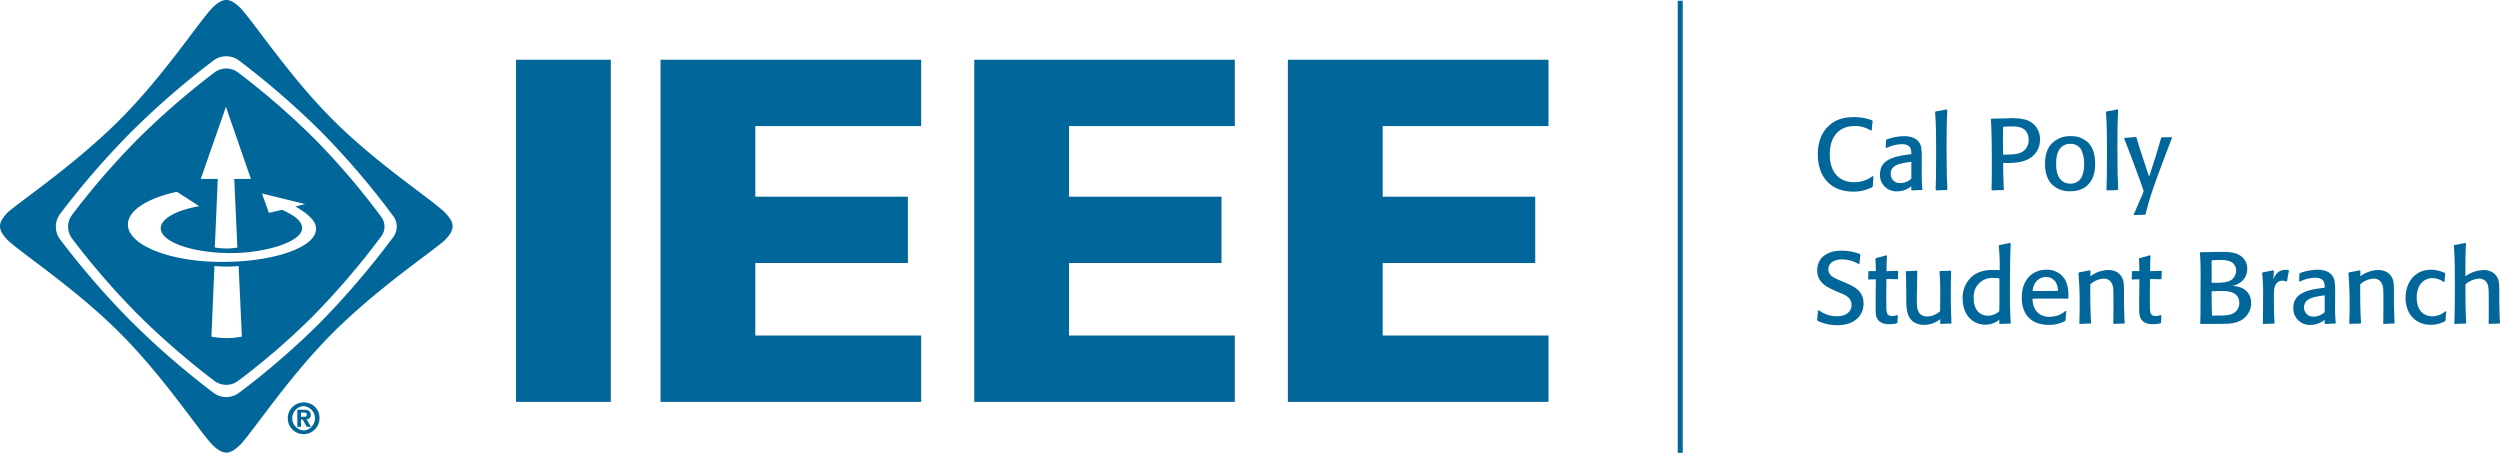
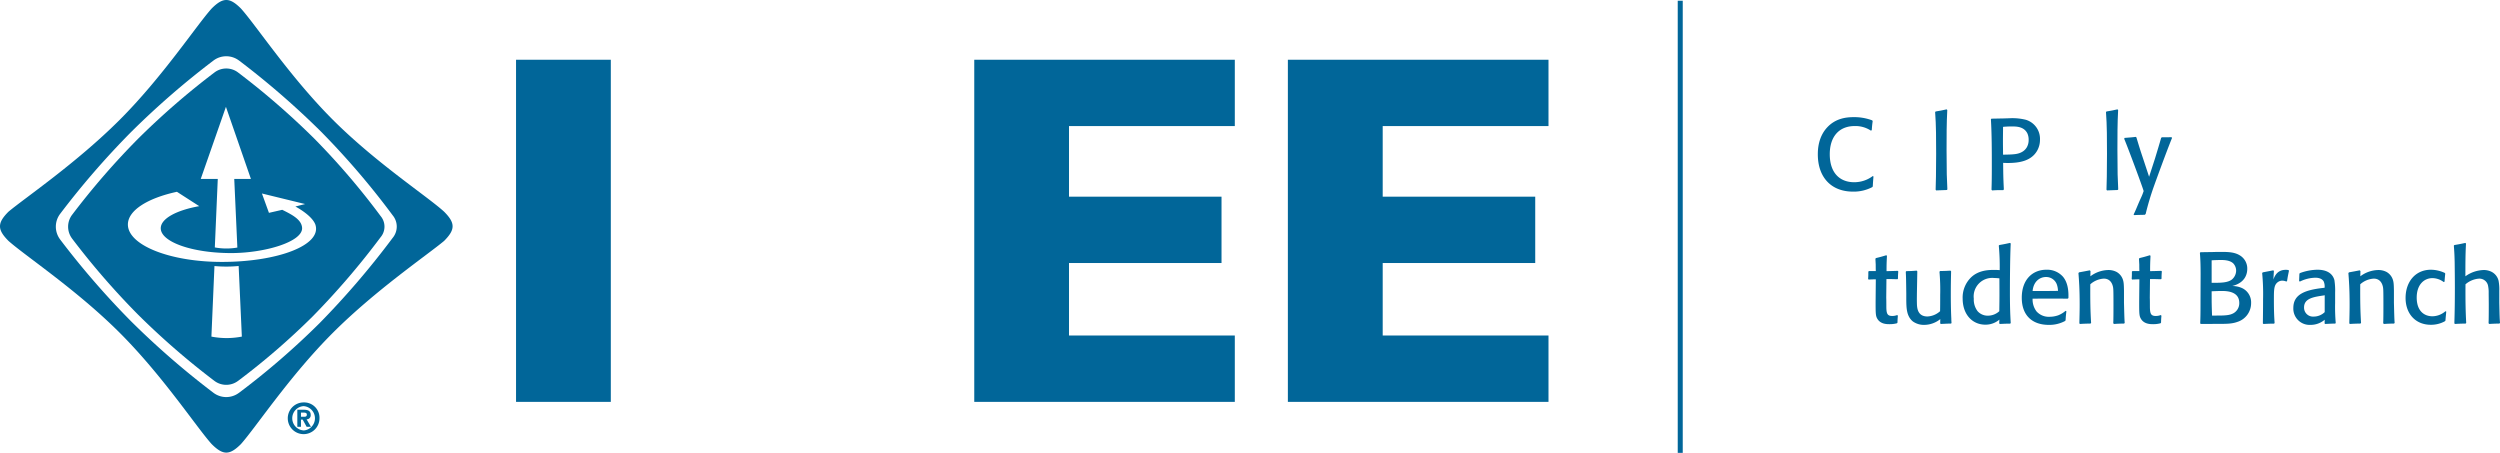
<svg xmlns="http://www.w3.org/2000/svg" id="Layer_1" data-name="Layer 1" width="997.413" height="180.689" viewBox="0 0 997.413 180.689">
  <defs>
    <style> .cls-1, .cls-2 { fill: #016699; } .cls-2 { fill-rule: evenodd; } .cls-3 { fill: none; stroke: #016699; stroke-miterlimit: 10; stroke-width: 2px; } </style>
  </defs>
  <title>line_right_blue</title>
  <g>
    <g>
      <path class="cls-1" d="M177.168,558.466c-6.633-6.078-27.176-19.458-44.379-36.661-17.067-17.068-30.677-37.749-36.664-44.382-4.533-4.533-7.149-4.533-11.682,0-5.994,6.633-19.597,27.314-36.664,44.382-17.203,17.203-37.746,31.125-44.379,36.661-4.533,4.533-4.533,7.149,0,11.682,6.633,5.908,27.314,19.597,44.381,36.664,17.204,17.203,30.674,37.746,36.662,44.379,4.533,4.533,7.149,4.533,11.682,0,5.909-6.633,19.458-27.176,36.662-44.379,17.067-17.067,37.883-31.207,44.381-36.664C181.701,565.615,181.701,562.999,177.168,558.466ZM156.621,568.982a331.717,331.717,0,0,1-29.149,33.992l-.008.009a306.569,306.569,0,0,1-32.115,27.762l-.047.028a8.465,8.465,0,0,1-10.088,0A327.518,327.518,0,0,1,52.406,602.317l-.009-.008a327.539,327.539,0,0,1-28.456-32.808l.005-.005a8.464,8.464,0,0,1,0-10.088A327.482,327.482,0,0,1,52.402,526.599l.009-.008a327.545,327.545,0,0,1,32.808-28.456,8.465,8.465,0,0,1,10.088,0l.001-.001.005-.005a327.49,327.49,0,0,1,32.808,28.455l.009.009a314.079,314.079,0,0,1,28.487,33.267l.005.014A7.053,7.053,0,0,1,156.621,568.982Z" transform="translate(0 -474.023)" />
      <path class="cls-1" d="M151.841,560.204a291.455,291.455,0,0,0-26.437-30.872l-.007-.008a303.937,303.937,0,0,0-30.447-26.407l-.004.004-.05-.049a7.781,7.781,0,0,0-9.313.05,303.916,303.916,0,0,0-30.446,26.407l-.008.008a303.916,303.916,0,0,0-26.407,30.446,7.855,7.855,0,0,0,0,9.362l-.004.004a303.916,303.916,0,0,0,26.407,30.446l.008.008a303.916,303.916,0,0,0,30.446,26.407,7.855,7.855,0,0,0,9.362,0l.044-.026a284.496,284.496,0,0,0,29.803-25.764l.008-.008a307.851,307.851,0,0,0,27.05-31.545,6.545,6.545,0,0,0,0-8.452ZM90.138,516.645l9.967,28.761-6.647-.002,1.24,27.383a25.18,25.18,0,0,1-8.994-.049L86.885,545.404H80.094Zm-5.795,91.668,1.217-28.15a50.301,50.301,0,0,0,9.651-.021l1.278,28.171A31.808,31.808,0,0,1,84.343,608.314Zm4.202-29.794c-20.721,0-37.478-6.669-37.519-14.895-.028-5.646,7.865-10.555,19.56-13.082l8.902,5.73c-9.112,1.636-15.352,4.972-15.352,8.821,0,5.465,12.581,9.896,28.099,9.896,13.331,0,28.295-4.43,28.295-9.896-.069-3.441-4.054-5.437-7.925-7.364l-5.307,1.212-2.799-7.724,17.233,4.211-3.888.988s6.575,3.405,7.976,7.206C128.557,571.908,110.587,578.519,88.545,578.519Z" transform="translate(0 -474.023)" />
    </g>
    <path class="cls-2" d="M121.13,634.579a6.325,6.325,0,1,0,6.331,6.314A6.111,6.111,0,0,0,121.13,634.579Zm0,11.186v-.02a4.857,4.857,0,0,1,0-9.692,4.868,4.868,0,0,1,0,9.712Zm2.828-6.219c0-1.558-1.03-2.05-2.792-2.05h-2.543v6.806H120.079v-2.862h.692l1.566,2.862H124.072l-1.756-2.987A1.591,1.591,0,0,0,123.958,639.545Zm-2.582.737H120.079v-1.644h1.025c.555,0,1.309.055,1.309.762C122.413,640.147,122.029,640.282,121.376,640.282Z" transform="translate(0 -474.023)" />
    <polygon class="cls-1" points="205.883 160.333 205.883 23.837 243.693 23.837 243.693 160.333 205.883 160.333 205.883 160.333" />
-     <polygon class="cls-1" points="263.536 160.333 263.536 23.837 367.511 23.837 367.511 50.3 301.344 50.3 301.344 78.466 362.214 78.466 362.214 104.936 301.344 104.936 301.344 133.856 367.511 133.856 367.511 160.333 263.536 160.333 263.536 160.333" />
    <polygon class="cls-1" points="388.696 160.333 388.696 23.837 492.646 23.837 492.646 50.3 426.496 50.3 426.496 78.466 487.344 78.466 487.344 104.936 426.496 104.936 426.496 133.856 492.646 133.856 492.646 160.333 388.696 160.333 388.696 160.333" />
    <polygon class="cls-1" points="513.816 160.333 513.816 23.837 617.794 23.837 617.794 50.3 551.649 50.3 551.649 78.466 612.502 78.466 612.502 104.936 551.649 104.936 551.649 133.856 617.794 133.856 617.794 160.333 513.816 160.333 513.816 160.333" />
  </g>
  <g>
    <path class="cls-1" d="M747.454,544.42c-.161,1.897-.201,2.463-.282,3.997l-.242.282a15.931,15.931,0,0,1-7.631,1.776c-8.842,0-14.051-5.854-14.051-14.857,0-1.979.162-6.864,3.674-10.699,3.433-3.755,7.793-4.159,10.659-4.159a20.231,20.231,0,0,1,7.389,1.292l.161.323c-.201,1.453-.242,1.857-.363,3.594l-.363.161a11.177,11.177,0,0,0-6.419-1.817c-6.46,0-9.973,4.441-9.973,11.225,0,7.631,4.158,11.184,9.73,11.184a12.236,12.236,0,0,0,7.429-2.463Z" transform="translate(0 -474.023)" />
-     <path class="cls-1" d="M766.717,541.553a76.007,76.007,0,0,0,.242,8.075l-.201.202c-1.897.04-2.221.08-4.078.161l-.161-.242.04-1.453a8.651,8.651,0,0,1-5.652,2.059,6.497,6.497,0,0,1-6.864-6.742c0-5.41,4.522-7.146,11.79-7.994l.687-.081a5.052,5.052,0,0,0-.363-2.503c-.404-.728-1.333-1.494-3.352-1.494a14.411,14.411,0,0,0-6.137,1.534l-.323-.202c.081-1.857.081-2.1.121-2.947l.242-.242a20.806,20.806,0,0,1,6.985-1.332c2.987,0,5.895,1.009,6.742,4.158a27.064,27.064,0,0,1,.282,5.047Zm-4.521-2.947c-4.078.605-7.873,1.171-7.873,4.765a3.561,3.561,0,0,0,3.836,3.674,6.301,6.301,0,0,0,4.4-1.776v-6.743Z" transform="translate(0 -474.023)" />
    <path class="cls-1" d="M776.693,549.83c-1.938.04-2.342.08-4.239.161l-.202-.282c.081-2.867.202-6.501.202-14.253,0-5.571,0-11.547-.403-16.715l.201-.242c1.979-.323,2.383-.404,4.401-.848l.242.282c-.282,5.289-.282,10.619-.282,15.908,0,8.842.121,11.91.322,15.746Z" transform="translate(0 -474.023)" />
    <path class="cls-1" d="M799.227,549.87c-2.221,0-2.342,0-4.441.121l-.242-.282c.08-2.544.121-4.522.121-9.246,0-6.258,0-12.678-.363-18.814l.201-.283c.646,0,3.675-.08,4.401-.08l2.665-.081a22.3,22.3,0,0,1,6.661.605,7.926,7.926,0,0,1,5.652,7.954,8.717,8.717,0,0,1-1.211,4.521c-2.342,3.917-6.863,4.765-11.668,4.765-.727,0-1.252-.04-1.817-.04.041,4.36.041,5.652.283,10.578Zm4.037-14.293c1.09-.08,3.997-.363,5.41-2.866a5.942,5.942,0,0,0,.687-2.907,6.139,6.139,0,0,0-.484-2.503c-1.333-2.786-4.401-2.826-6.097-2.826a34.827,34.827,0,0,0-3.634.161c0,1.857-.04,3.755-.04,5.652,0,1.817.04,3.634.04,5.451C800.519,535.698,802.174,535.698,803.264,535.577Z" transform="translate(0 -474.023)" />
-     <path class="cls-1" d="M835.526,542.966a9.628,9.628,0,0,1-2.624,4.886c-1.776,1.776-4.159,2.463-6.985,2.463a9.734,9.734,0,0,1-7.227-2.705c-2.746-2.786-2.786-6.904-2.786-8.236,0-1.534.081-5.491,2.786-8.196a10.085,10.085,0,0,1,7.51-2.826,9.466,9.466,0,0,1,7.227,2.907c1.857,2.14,2.383,4.966,2.463,7.792A17.405,17.405,0,0,1,835.526,542.966Zm-5.208-9.245a4.712,4.712,0,0,0-4.32-2.302,5.012,5.012,0,0,0-4.441,2.342c-1.09,1.655-1.211,3.997-1.211,5.692,0,1.615.04,5.693,3.229,7.309a5.404,5.404,0,0,0,2.383.524,4.907,4.907,0,0,0,4.603-2.705,12.399,12.399,0,0,0,.929-5.37A12.66,12.66,0,0,0,830.318,533.721Z" transform="translate(0 -474.023)" />
    <path class="cls-1" d="M844.857,549.83c-1.938.04-2.342.08-4.239.161l-.202-.282c.081-2.867.202-6.501.202-14.253,0-5.571,0-11.547-.403-16.715l.201-.242c1.979-.323,2.383-.404,4.401-.848l.242.282c-.282,5.289-.282,10.619-.282,15.908,0,8.842.121,11.91.322,15.746Z" transform="translate(0 -474.023)" />
    <path class="cls-1" d="M866.54,529.117c-2.302,5.693-6.178,16.353-7.187,19.179a109.298,109.298,0,0,0-3.312,11.103l-.363.323c-2.019.04-2.382.04-4.279.121l-.161-.282.161-.283c.727-1.494,1.332-3.068,2.019-4.643.565-1.333,1.252-2.625,1.696-4.038a3.007,3.007,0,0,0,.121-.323c0-.484-6.017-16.755-7.752-20.873l.161-.363c2.019-.162,2.423-.162,4.481-.404l.242.242c1.09,3.634,1.615,5.33,2.503,7.954L857.415,544.541l2.302-7.106c.848-2.786,1.857-6.097,2.503-8.397l.282-.242c1.01,0,2.1,0,3.917-.041Z" transform="translate(0 -474.023)" />
-     <path class="cls-1" d="M736.634,587.004c2.947,1.291,6.864,2.987,6.864,8.155,0,4.521-3.352,8.6-10.377,8.6a17.493,17.493,0,0,1-7.994-1.776l-.161-.282c.161-1.413.202-2.181.323-3.715l.403-.161a11.915,11.915,0,0,0,7.105,2.382c4.159,0,5.896-2.14,5.896-4.562,0-2.826-2.342-3.916-4.967-4.926l-2.019-.888c-2.866-1.333-6.702-3.069-6.702-7.994a7.465,7.465,0,0,1,1.252-4.24c1.857-2.664,5.208-3.553,8.479-3.553a21.109,21.109,0,0,1,7.268,1.292l.202.323c-.162,1.534-.202,2.1-.323,3.553l-.323.162a13.327,13.327,0,0,0-6.662-1.857c-3.351,0-5.45,1.574-5.45,3.956a3.622,3.622,0,0,0,2.059,3.19,21.922,21.922,0,0,0,3.109,1.453Z" transform="translate(0 -474.023)" />
    <path class="cls-1" d="M757.188,599.964c-.121,1.332-.121,1.615-.162,2.786l-.201.242a11.006,11.006,0,0,1-3.028.363c-.969,0-3.513,0-4.765-2.1-.727-1.171-.727-2.14-.727-6.904l.081-8.883c-1.413,0-1.454.041-2.907.081l-.161-.242c.08-1.292.08-1.615.08-2.907l.242-.242c.889,0,1.414.041,2.746,0-.041-.848-.041-1.736-.041-2.584q-.06-1.15-.121-2.301l.202-.283c1.817-.444,2.261-.565,4.118-1.13l.283.201c-.121,2.665-.162,3.19-.162,6.138,1.696-.041,2.181-.041,4.481-.121l.202.242c-.081,1.05-.121,1.493-.121,2.866l-.202.242c-2.019-.04-2.261-.081-4.4-.081l-.081,7.51c.041.484.041,2.786.041,3.352,0,2.947.363,3.876,2.382,3.876a5.499,5.499,0,0,0,1.938-.363Z" transform="translate(0 -474.023)" />
    <path class="cls-1" d="M778.427,582.279c-.081,3.068-.121,5.936-.121,9.206,0,4.966.121,7.953.202,9.689,0,.565.04,1.131.08,1.696l-.161.242c-1.938.04-2.261.08-4.118.161l-.242-.242.04-1.695a10.319,10.319,0,0,1-6.339,2.301,7.532,7.532,0,0,1-4.603-1.373c-2.584-2.099-2.584-5.531-2.624-8.68v-2.504c-.081-5.773-.081-6.419-.202-8.6l.202-.282c1.897-.041,2.261-.041,4.158-.202l.242.282-.161,8.843c0,1.09-.041,1.897,0,3.835.04,1.696.121,5.33,4.199,5.33a8.057,8.057,0,0,0,5.047-2.1c.04-2.181.04-4.038.04-6.38a82.885,82.885,0,0,0-.283-9.366l.243-.283c1.856-.04,2.301-.04,4.158-.161Z" transform="translate(0 -474.023)" />
    <path class="cls-1" d="M797.648,571.782c2.06-.363,2.463-.444,4.28-.848l.282.242c-.282,5.612-.323,15.625-.323,19.662,0,6.258.162,9.246.323,12.032l-.202.282c-1.776,0-2.261.04-4.118.121l-.282-.242.081-1.494a8.547,8.547,0,0,1-5.572,2.019c-5.37,0-9.084-4.239-9.084-10.376A11.217,11.217,0,0,1,786.586,584.5c2.947-2.664,6.783-2.786,8.883-2.786.848,0,1.251,0,2.342.081a89.9,89.9,0,0,0-.363-9.771Zm.041,13.283c-.687-.04-1.171-.121-2.02-.121a7.396,7.396,0,0,0-8.195,8.236,7.644,7.644,0,0,0,1.493,4.966,5.316,5.316,0,0,0,4.159,1.817,6.7,6.7,0,0,0,4.521-1.776C797.729,592.898,797.729,591.687,797.689,585.065Z" transform="translate(0 -474.023)" />
    <path class="cls-1" d="M824.422,598.228c-.202,1.615-.242,2.019-.323,3.594l-.242.282a13.188,13.188,0,0,1-6.46,1.534c-6.621,0-10.78-3.795-10.78-10.82,0-7.51,4.522-11.184,9.812-11.184a8.428,8.428,0,0,1,6.621,2.786c2.302,2.745,2.221,6.742,2.181,8.519l-.283.242c-6.298-.04-7.389-.04-14.01,0a7.867,7.867,0,0,0,1.534,5.047,6.549,6.549,0,0,0,5.208,2.181,10.524,10.524,0,0,0,3.513-.606,10.162,10.162,0,0,0,2.907-1.776ZM820.667,587.689a4.513,4.513,0,0,0-4.401-3.148c-2.261,0-4.926,1.534-5.329,5.571,4.886.04,6.42,0,10.134-.04A8.807,8.807,0,0,0,820.667,587.689Z" transform="translate(0 -474.023)" />
    <path class="cls-1" d="M847.438,603.113c-1.938.04-2.18.04-4.037.161l-.282-.282c0-.444.04-.889.04-1.333.04-1.979.04-3.956.04-5.935,0-6.218-.04-6.622-.242-7.47-.767-3.068-3.068-3.068-3.634-3.068a8.848,8.848,0,0,0-5.369,2.261c-.041,7.025.04,10.699.322,15.424l-.242.242c-1.979.04-2.301.04-4.239.161l-.202-.282c.041-2.262.121-4.441.121-7.43,0-6.46-.282-9.892-.484-12.597l.242-.282c2.02-.363,2.383-.444,4.28-.808l.282.282-.04,2.1a12.226,12.226,0,0,1,7.105-2.503,6.977,6.977,0,0,1,3.352.767,5.468,5.468,0,0,1,2.342,2.625c.524,1.211.565,2.422.605,4.926v4.724c.121,4.724.161,6.541.282,8.075Z" transform="translate(0 -474.023)" />
    <path class="cls-1" d="M862.341,599.964c-.121,1.332-.121,1.615-.162,2.786l-.201.242a11.006,11.006,0,0,1-3.028.363c-.969,0-3.513,0-4.765-2.1-.727-1.171-.727-2.14-.727-6.904l.081-8.883c-1.413,0-1.454.041-2.907.081l-.161-.242c.08-1.292.08-1.615.08-2.907l.242-.242c.889,0,1.414.041,2.746,0-.041-.848-.041-1.736-.041-2.584q-.06-1.15-.121-2.301l.202-.283c1.817-.444,2.261-.565,4.118-1.13l.283.201c-.121,2.665-.162,3.19-.162,6.138,1.696-.041,2.181-.041,4.481-.121l.202.242c-.081,1.05-.121,1.493-.121,2.866l-.202.242c-2.019-.04-2.261-.081-4.4-.081l-.081,7.51c.041.484.041,2.786.041,3.352,0,2.947.363,3.876,2.382,3.876a5.499,5.499,0,0,0,1.938-.363Z" transform="translate(0 -474.023)" />
    <path class="cls-1" d="M878.009,603.274l-.202-.282c.081-1.938.121-3.796.121-7.47,0-1.736.041-10.175.041-12.072,0-4.239-.121-6.419-.283-8.519l.202-.283,5.41-.08c.808-.041,2.06-.041,3.149-.041,2.382,0,4.926.081,6.944,1.252a6.11,6.11,0,0,1,3.189,5.531c0,1.413-.403,5.45-6.016,6.823a9.624,9.624,0,0,1,3.715.727,6.286,6.286,0,0,1,3.835,6.097,7.826,7.826,0,0,1-5.531,7.51c-2.14.768-4.279.768-7.469.768Zm4.36-16.433c3.634.04,6.42,0,8.115-1.332a4.699,4.699,0,0,0,1.656-3.513,4.247,4.247,0,0,0-1.131-2.867c-1.413-1.372-3.916-1.372-4.845-1.372-1.292,0-2.544.04-3.796.121Zm0,3.392c0,4.603,0,5.289.162,9.69h.767c3.028,0,5.491.04,7.065-.606a4.57,4.57,0,0,0,3.028-4.44c0-4.725-5.208-4.765-7.146-4.765-.363,0-.727,0-2.906.081Z" transform="translate(0 -474.023)" />
    <path class="cls-1" d="M912.171,586.357a4.158,4.158,0,0,0-1.615-.363,3.01,3.01,0,0,0-1.695.524c-1.655,1.171-1.655,2.947-1.655,7.146,0,4.562.121,6.944.282,9.206l-.201.282c-1.898,0-2.342.04-4.28.121l-.202-.242c.041-3.068.081-5.854.081-9.609a86.654,86.654,0,0,0-.363-10.457l.242-.282c1.534-.283,2.503-.484,4.199-.808l.242.242-.202,3.432c.484-1.292,1.494-3.876,4.926-3.876a4.174,4.174,0,0,1,1.131.121l.161.242c-.403,1.938-.484,2.342-.767,4.118Z" transform="translate(0 -474.023)" />
    <path class="cls-1" d="M931.633,594.836a76.007,76.007,0,0,0,.242,8.075l-.201.202c-1.897.04-2.221.08-4.078.161l-.161-.242.04-1.453a8.651,8.651,0,0,1-5.652,2.059,6.497,6.497,0,0,1-6.864-6.742c0-5.41,4.522-7.146,11.79-7.994l.687-.081a5.052,5.052,0,0,0-.363-2.503c-.404-.728-1.333-1.494-3.352-1.494a14.411,14.411,0,0,0-6.137,1.534l-.323-.202c.081-1.857.081-2.1.121-2.947l.242-.242a20.806,20.806,0,0,1,6.985-1.332c2.987,0,5.895,1.009,6.742,4.158a27.064,27.064,0,0,1,.282,5.047Zm-4.521-2.947c-4.078.605-7.873,1.171-7.873,4.765a3.561,3.561,0,0,0,3.836,3.674,6.301,6.301,0,0,0,4.4-1.776v-6.743Z" transform="translate(0 -474.023)" />
    <path class="cls-1" d="M955.135,603.113c-1.938.04-2.18.04-4.037.161l-.282-.282c0-.444.04-.889.04-1.333.04-1.979.04-3.956.04-5.935,0-6.218-.04-6.622-.242-7.47-.767-3.068-3.068-3.068-3.634-3.068a8.848,8.848,0,0,0-5.369,2.261c-.041,7.025.04,10.699.322,15.424l-.242.242c-1.979.04-2.301.04-4.239.161l-.202-.282c.041-2.262.121-4.441.121-7.43,0-6.46-.282-9.892-.484-12.597l.242-.282c2.02-.363,2.383-.444,4.28-.808l.282.282-.04,2.1a12.226,12.226,0,0,1,7.105-2.503,6.977,6.977,0,0,1,3.352.767,5.468,5.468,0,0,1,2.342,2.625c.524,1.211.565,2.422.605,4.926v4.724c.121,4.724.161,6.541.282,8.075Z" transform="translate(0 -474.023)" />
    <path class="cls-1" d="M975.972,598.349c-.161,1.736-.201,1.938-.322,3.594l-.283.282a11.373,11.373,0,0,1-5.571,1.373c-6.097,0-10.054-4.401-10.054-10.699,0-6.42,3.876-11.265,10.134-11.265a13.265,13.265,0,0,1,5.531,1.292l.162.282c-.162,1.454-.202,1.979-.283,3.189l-.322.162a7.649,7.649,0,0,0-4.481-1.575c-3.352,0-6.299,2.584-6.299,7.752,0,5.491,3.108,7.47,6.258,7.47a8.006,8.006,0,0,0,5.209-2.019Z" transform="translate(0 -474.023)" />
    <path class="cls-1" d="M997.171,603.113c-1.938.04-2.18.04-4.037.161l-.282-.282.04-1.333c.04-2.1.04-4.239.04-6.339l-.04-4.319a12.394,12.394,0,0,0-.202-2.746,3.525,3.525,0,0,0-3.634-3.068,9.245,9.245,0,0,0-5.41,2.261c-.04,7.025.041,10.699.283,15.424l-.202.242c-1.857.04-2.342.04-4.32.161l-.202-.282c.081-2.867.202-6.501.202-14.253,0-3.392-.04-6.782-.081-10.174-.08-3.554-.201-4.725-.322-6.541l.201-.242c1.938-.323,2.584-.444,4.401-.848l.242.282c-.242,4.32-.242,8.681-.242,13.041a13.032,13.032,0,0,1,7.227-2.503,6.839,6.839,0,0,1,2.705.484,5.415,5.415,0,0,1,3.312,3.836,18.543,18.543,0,0,1,.282,3.997v4.724l.04,1.897c.081,3.392.081,3.957.242,6.178Z" transform="translate(0 -474.023)" />
  </g>
  <line class="cls-3" x1="670.356" y1="0.306" x2="670.356" y2="180.689" />
</svg>